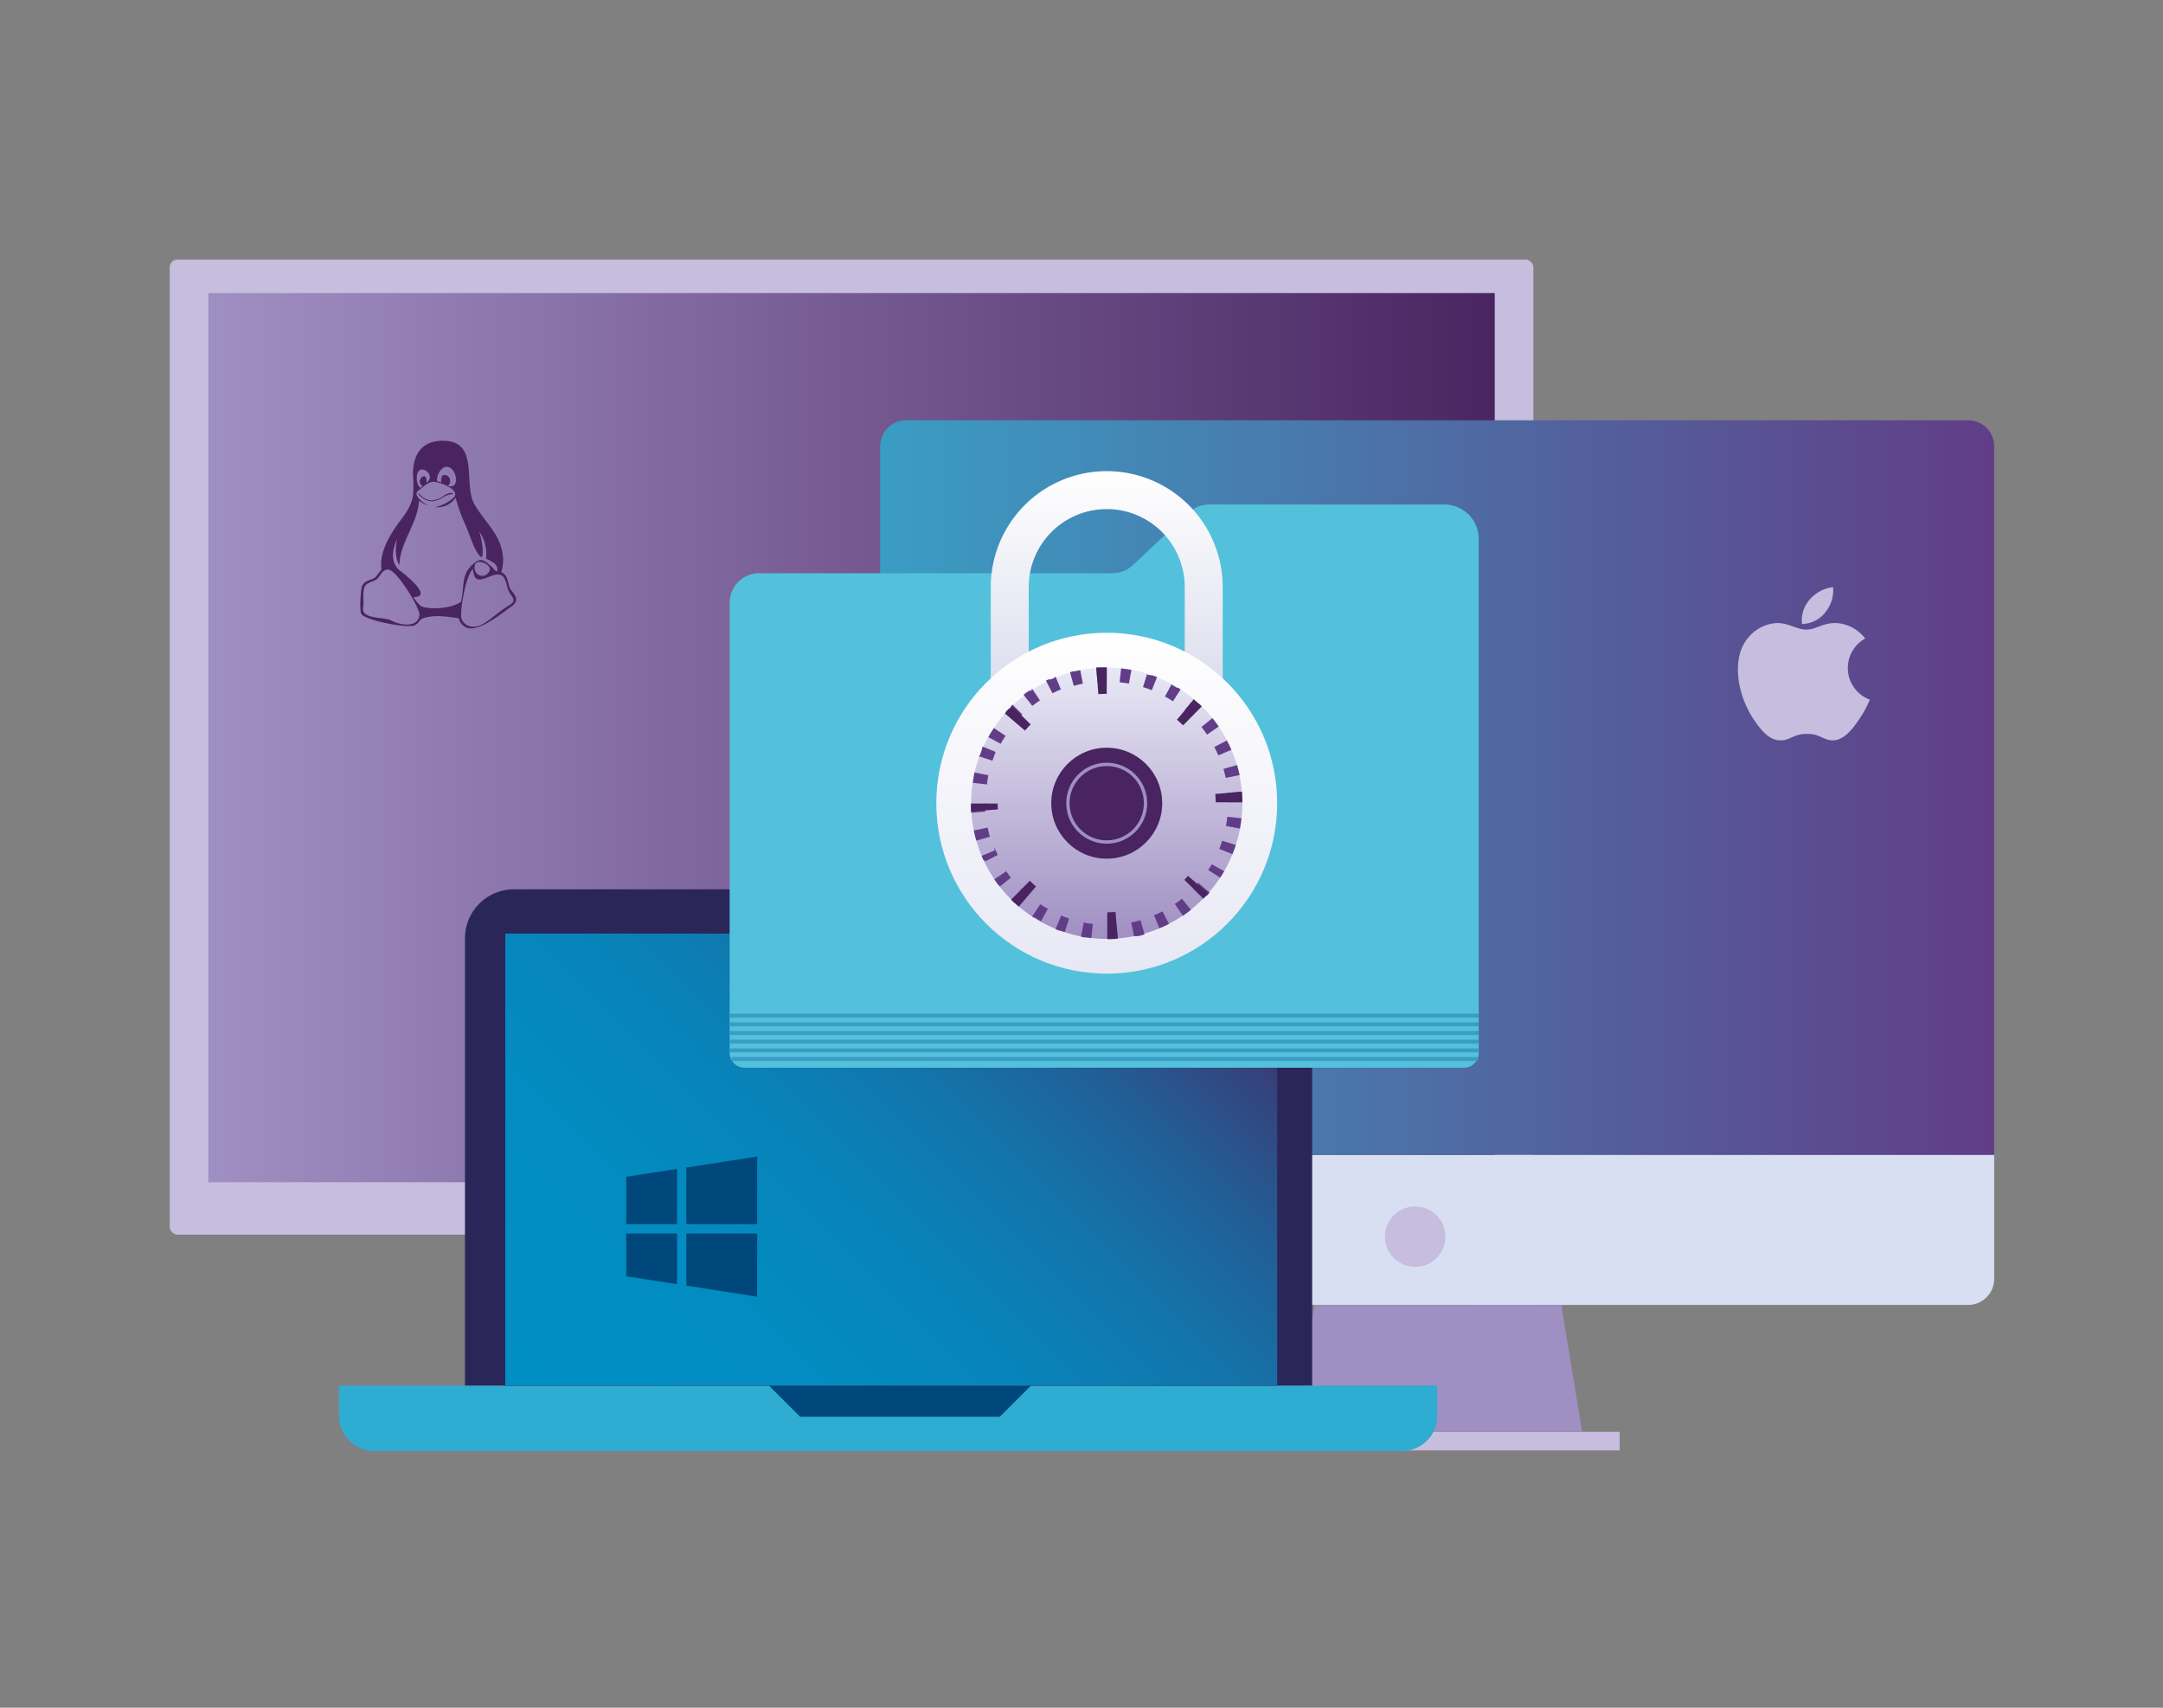
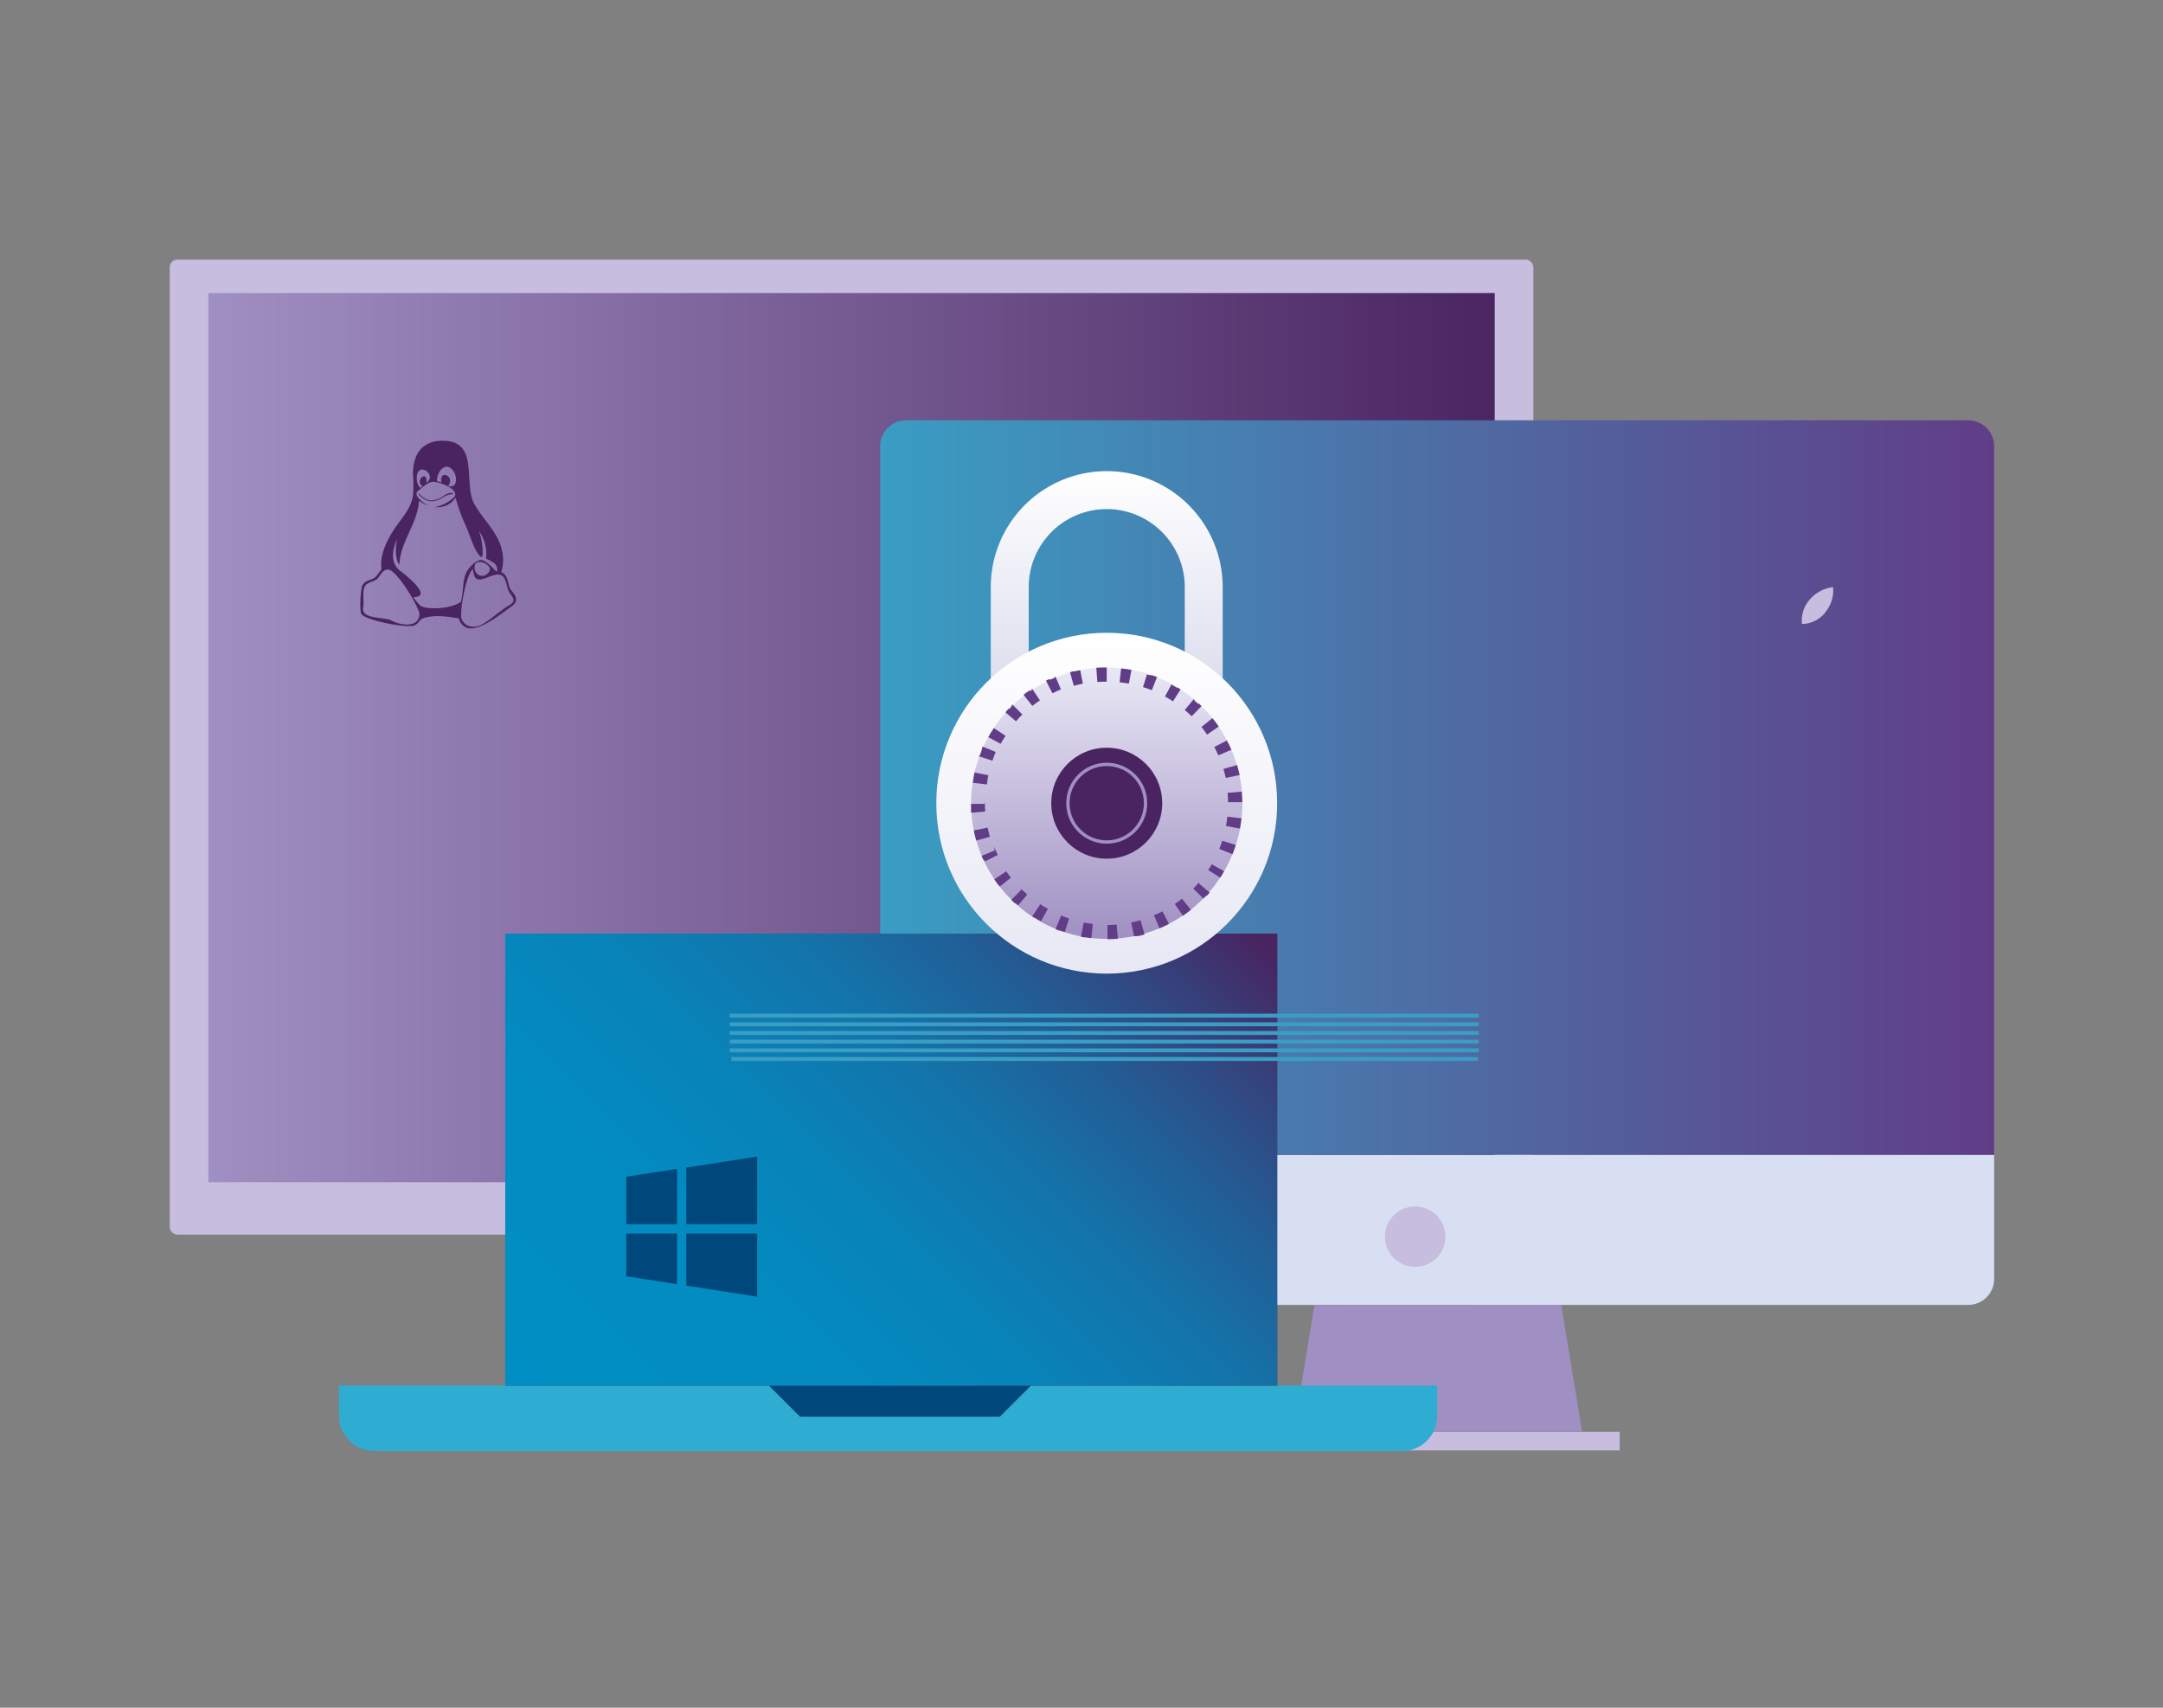
<svg xmlns="http://www.w3.org/2000/svg" id="Layer_1" data-name="Layer 1" viewBox="0 0 570 450">
  <rect x="0" y="0" width="570" height="450" fill="#808080" stroke="none" />
  <defs>
    <linearGradient id="linear-gradient" x1="393.9" y1="194.38" x2="54.91" y2="194.38" gradientUnits="userSpaceOnUse">
      <stop offset="0" stop-color="#4a2561" />
      <stop offset="1" stop-color="#a08fc2" />
    </linearGradient>
    <linearGradient id="linear-gradient-2" x1="231.95" y1="207.53" x2="525.51" y2="207.53" gradientUnits="userSpaceOnUse">
      <stop offset="0" stop-color="#3a9dc3" />
      <stop offset="1" stop-color="#613d87" />
    </linearGradient>
    <linearGradient id="linear-gradient-3" x1="154.23" y1="386.18" x2="315.48" y2="224.93" gradientUnits="userSpaceOnUse">
      <stop offset="0" stop-color="#008fc4" />
      <stop offset="0.26" stop-color="#028cc1" />
      <stop offset="0.44" stop-color="#0883b9" />
      <stop offset="0.6" stop-color="#1374aa" />
      <stop offset="0.74" stop-color="#225e96" />
      <stop offset="0.87" stop-color="#35427c" />
      <stop offset="0.98" stop-color="#492460" />
    </linearGradient>
    <linearGradient id="linear-gradient-4" x1="291.65" y1="124.15" x2="291.65" y2="185.95" gradientUnits="userSpaceOnUse">
      <stop offset="0" stop-color="#fff" />
      <stop offset="1" stop-color="#d9dbec" />
    </linearGradient>
    <linearGradient id="linear-gradient-5" x1="291.65" y1="256.56" x2="291.65" y2="166.74" gradientUnits="userSpaceOnUse">
      <stop offset="0" stop-color="#fff" />
      <stop offset="0" stop-color="#e8e8f5" />
      <stop offset="1" stop-color="#fff" />
    </linearGradient>
    <linearGradient id="linear-gradient-6" x1="291.65" y1="247.4" x2="291.65" y2="175.9" gradientUnits="userSpaceOnUse">
      <stop offset="0" stop-color="#a08fc2" />
      <stop offset="1" stop-color="#e8e8f5" />
    </linearGradient>
  </defs>
  <rect x="44.73" y="68.41" width="359.35" height="256.93" rx="2" fill="#c6bddf" />
  <rect x="54.91" y="77.23" width="338.99" height="234.3" fill="url(#linear-gradient)" />
  <path d="M134.34,159.43h0l-.39.24Z" fill="#492460" />
  <path d="M134,159.67Z" fill="#492460" />
  <path d="M129.49,162.92h0Z" fill="#492460" />
  <path d="M129,150.54l.06-.1a.64.64,0,0,0,0-.07Z" fill="#492460" />
  <path d="M129.49,162.92a24.78,24.78,0,0,1-2.33,1.55c-1.92,1.1-4.34,1-5.43-1.17-.86-1.63,1.2-12.3,2.91-13.31.37,6,5.28-.08,7.75,1.77.93.7,1.19,3,1.66,4,.66,1.41,2.33,2.41.29,3.63h0c-1.69,1-2.84,2-4.43,3.18Zm4.72-2.69c2.48-1.62,2.25-2.75.34-4.87-.5-1-.62-2.06-1-3.1a2.57,2.57,0,0,0-1.48-1.48,10.25,10.25,0,0,0,.41-4.7c-.76-5.58-5-8.74-7.54-13.38-2.91-5.37,1.52-16.64-8.35-16.56-5.63,0-7.87,3.93-7.76,9.07a31.07,31.07,0,0,1,0,5.37c-.55,3.69-3.18,6.09-5.1,9.1s-3.74,6.75-3.19,10.43c-.85.76-1.24,2-2.34,2.43s-2.11.62-2.71,1.74c-.49.95-.77,6.52-.3,7.45.88,1.72,12.43,4,14.19,3,1.24-.68,1-1.53,2.42-1.91a13.4,13.4,0,0,1,4.44-.44c1.49.05,3.1.35,4.65.54a3.66,3.66,0,0,0,1.91,2.42C126.1,166.87,133,161,134.21,160.23Zm-19.05-34c.26-2.3,2.38-4.57,4.19-2.29,1.27,1.59,1.24,4.95-1.26,4.09,2-2.48-2.41-4.57-1.77-.87C115.51,126.75,115,127.1,115.16,126.22Zm-2.81,1c.51-3.57-3.28-.71-1,.88l-.61.45a3.45,3.45,0,0,1-.89-2.21C109.53,121,115.53,125.13,112.35,127.23Zm-9.13,36.33c-1.91-1.12-8.14-.22-7.51-3.53.34-1.76-.57-5.07,1-6.15.86-.59,1.86-.69,2.72-1.35.79-.84,1.41-2.45,2.78-2.45h0c2.33,0,8.12,9.73,8.33,11.73C110.34,165.63,105.45,164.73,103.22,163.56ZM129,150.44c-.11.2-.1.18-.06.1-1.28,2.24-4.22,1.11-3.84-1.45.26-2.19,4.59-.43,3.92,1.28C129.15,150.19,129.23,150,129,150.44Zm1.94.15c-.4,0-2.34-2.66-3.95-3-1.37-.28-3.51,2-4.11,3.3-1.08,2.3-.71,5.24-1.43,7.7-3,2.12-9.51,2-10.65,1a10.93,10.93,0,0,1-1.87-2.25c5.6,0-2.81-6.36-2.81-6.44-3.44-2.14-2.87-5.74-1.45-8.93-.6,2.45-.46,5.51.58,6.89.17-6.09,4.84-10.86,5.16-16.91a9.42,9.42,0,0,0,2.54,1.31c-1.67-.86-4.19-2.85-2.78-3.91,1.19-.89,2.54-2.35,4.08-2.4,1.34,0,7.32,2,5.3,4.21a11.08,11.08,0,0,1-4.87,2.47,5.67,5.67,0,0,0,5.38-2.49,46.47,46.47,0,0,0,2.67,7.38c1,2.12,2.63,7.89,4.29,8.32.41-1.07.09-4.63-.8-6.91a10.27,10.27,0,0,1,1.93,5.48c.05,2.7-.55,1.24,1.59,2.7A2.16,2.16,0,0,1,131,150.59Z" fill="#492460" />
  <path d="M114.05,131.84c-1.9.25-3.48-1.62-3.76-1.89a.7.7,0,0,0,.29.63c1.48,1.39,2.76,1.63,3.7,1.45a7.15,7.15,0,0,0,2.64-1.07,4.65,4.65,0,0,1,2.46-.75c0-.23-.27-.34-.47-.34a3.88,3.88,0,0,0-2,.8A6.65,6.65,0,0,1,114.05,131.84Z" fill="#492460" />
  <path d="M232,304.3H525.51a0,0,0,0,1,0,0V337a6.85,6.85,0,0,1-6.85,6.85H238.8A6.85,6.85,0,0,1,232,337V304.3a0,0,0,0,1,0,0Z" fill="#d8dff2" />
  <circle cx="372.93" cy="325.87" r="7.97" fill="#c6bddf" />
  <rect x="331.04" y="377.29" width="95.77" height="4.9" fill="#c6bddf" />
  <polygon points="416.94 377.26 340.92 377.26 346.38 343.9 411.42 343.84 416.94 377.26" fill="#a08fc2" />
  <path d="M518.66,110.75H238.8a6.85,6.85,0,0,0-6.85,6.84V304.3H525.51V117.59A6.85,6.85,0,0,0,518.66,110.75Z" fill="url(#linear-gradient-2)" />
-   <path d="M492.76,184.34a29.4,29.4,0,0,1-2.63,4.9c-1.7,2.59-4.1,5.82-7.08,5.85-2.65,0-3.32-1.72-6.92-1.7s-4.34,1.73-7,1.71c-3,0-5.25-2.95-7-5.54-4.76-7.25-5.26-15.77-2.32-20.29a10.53,10.53,0,0,1,8.48-5.1c3.15,0,5.14,1.73,7.75,1.73s4.07-1.73,7.72-1.73a10.31,10.31,0,0,1,7.76,4.09,8.88,8.88,0,0,0,1.18,16.08Z" fill="#c6bddf" fill-rule="evenodd" />
  <path d="M481.05,161.27a8.85,8.85,0,0,0,2-6.56,9.59,9.59,0,0,0-6.18,3.32,8.24,8.24,0,0,0-2,6.4,8.09,8.09,0,0,0,6.23-3.16Z" fill="#c6bddf" fill-rule="evenodd" />
  <path d="M89.33,365.1h289.4a0,0,0,0,1,0,0v8a9.27,9.27,0,0,1-9.27,9.27H98.6a9.27,9.27,0,0,1-9.27-9.27v-8a0,0,0,0,1,0,0Z" fill="#2facd1" />
  <polygon points="263.48 365.1 210.84 365.1 202.61 365.1 210.84 373.32 263.48 373.32 263.48 373.32 271.7 365.1 263.48 365.1" fill="#00487b" />
-   <path d="M135.44,234.34H332.88a12.91,12.91,0,0,1,12.91,12.91V365.1a0,0,0,0,1,0,0H122.53a0,0,0,0,1,0,0V247.25A12.91,12.91,0,0,1,135.44,234.34Z" fill="#2b2659" />
  <rect x="133.15" y="246.01" width="203.42" height="119.09" fill="#2b2659" />
  <rect x="133.15" y="246.01" width="203.42" height="119.09" fill="url(#linear-gradient-3)" />
  <polygon points="180.85 322.59 180.85 307.66 199.53 304.76 199.53 322.59 180.85 322.59" fill="#00487b" />
  <polygon points="165.02 322.59 165.02 310.08 178.42 308.01 178.42 322.59 165.02 322.59" fill="#00487b" />
  <polygon points="165.02 336.31 165.02 325.03 178.42 325.03 178.42 338.4 165.02 336.31" fill="#00487b" />
  <polygon points="180.85 338.76 180.85 325.03 199.53 325.03 199.53 341.69 180.85 338.76" fill="#00487b" />
-   <path d="M385.76,281.35H196.19a3.91,3.91,0,0,1-3.91-3.91V158.85a7.8,7.8,0,0,1,7.8-7.8h93.1a7.81,7.81,0,0,0,5.34-2.11l14.78-13.89a7.81,7.81,0,0,1,5.35-2.11h61.94a9.08,9.08,0,0,1,9.09,9.08V277.44A3.92,3.92,0,0,1,385.76,281.35Z" fill="#54c1dc" />
  <line x1="192.75" y1="279.05" x2="389.46" y2="279.05" fill="none" stroke="#3a9dc3" stroke-miterlimit="10" stroke-width="1.04" />
  <line x1="192.28" y1="276.77" x2="389.68" y2="276.77" fill="none" stroke="#3a9dc3" stroke-miterlimit="10" stroke-width="1.04" />
  <line x1="192.28" y1="274.48" x2="389.68" y2="274.48" fill="none" stroke="#3a9dc3" stroke-miterlimit="10" stroke-width="1.04" />
  <line x1="192.28" y1="272.2" x2="389.68" y2="272.2" fill="none" stroke="#3a9dc3" stroke-miterlimit="10" stroke-width="1.04" />
  <line x1="192.28" y1="269.91" x2="389.68" y2="269.91" fill="none" stroke="#3a9dc3" stroke-miterlimit="10" stroke-width="1.04" />
  <line x1="192.28" y1="267.63" x2="389.68" y2="267.63" fill="none" stroke="#3a9dc3" stroke-miterlimit="10" stroke-width="1.04" />
  <path d="M317.21,186V154.71a25.56,25.56,0,1,0-51.12,0V186" fill="none" stroke-miterlimit="10" stroke-width="10" stroke="url(#linear-gradient-4)" />
  <circle cx="291.65" cy="211.65" r="44.91" fill="url(#linear-gradient-5)" />
  <circle cx="291.65" cy="211.65" r="35.75" fill="url(#linear-gradient-6)" />
  <circle cx="291.65" cy="211.65" r="14.62" fill="#492460" />
  <circle cx="291.65" cy="211.65" r="10.23" fill="none" stroke="#a08fc2" stroke-miterlimit="10" stroke-width="0.88" />
  <path d="M291.65,175.9H290.5c-.54,0-1.07,0-1.6.08l.29,3.73c.81-.06,1.64-.09,2.46-.09V175.9Zm-7,.68h0c-.46.09-.9.19-1.35.3h-.41c-.31.07-.61.16-.92.24l1,3.6c.79-.22,1.59-.41,2.39-.57l-.72-3.67Zm-6.73,2-1,.44h0l0,0h0l0,0h0l0,0h-.63l0,0h0l-.65.33,1.7,3.33c.72-.37,1.48-.72,2.23-1l-1.44-3.46ZM271.75,182h0l0,0h0l0,0h0l0,0h-.57v0h0l0,0h0l0,0h0c-.49.34-1,.7-1.45,1.08l2.32,2.93c.64-.51,1.31-1,2-1.45l-2.08-3.1Zm-5.43,4.47-.26.26h0l0,0h0v0h0l0,0h0v0h0v0h-.25v0h0l0,0h0v0h0l0,0h0l0,0h0l0,0h0l0,0h0c-.28.3-.55.61-.83.92h0l0,0h-.08l2.84,2.42c.53-.62,1.09-1.23,1.67-1.81l-2.65-2.63Zm-4.45,5.43c-.5.77-1,1.55-1.43,2.35L263.7,196q.6-1.08,1.29-2.1l-3.12-2.08Zm-3.3,6.21c-.13.33-.27.66-.39,1h0l0,0h0v0h0v0h0v0h0v0h0v0h0v0h0v0h-.14v0h0v0h0v0h0v0h0v0h0v0h0v0h0v0h0v0h0v0h0v0h0v0h0v0h0v0h0v0h0v0h0v0h0v0h0v0h0v0h0v0h0l-.06.19,3.55,1.15c.26-.78.54-1.56.85-2.31l-3.46-1.42Zm-2,6.72h0v0h0v0h0v0h0v0h0v0h0v0h0v0h0v0h0v0h0v0h0v0h0v0h0v0h0v0h0v0h0v0h0v0h0v0h0v0h0v0h0v0h0v0h0v0h0v0h0v0h0c-.08.48-.15,1-.2,1.45h0v0h0v0h0v0h0v0h0l3.71.43c.09-.81.22-1.63.38-2.43l-3.67-.72Zm3.08,7H255.9c0,.6,0,1.19,0,1.79h0v0h0v0h0v0h0v0h0v0h0v0h0v0h0v0h0v0h0v0h0v0h0v0h0c0,.18,0,.35,0,.53l3.73-.3c-.07-.81-.1-1.64-.1-2.46Zm.63,6.26-3.66.74c.18.9.4,1.79.65,2.67l3.59-1c-.22-.79-.42-1.59-.58-2.39Zm1.85,6-3.45,1.44c.16.39.33.77.51,1.15h0v0h0l0,0h0v0h0v0h0v0h0v0h0v0h0v0h0v0h.27v0h0v0h0v0h0v0h0l0,0h0l0,0h0l.15.31,3.33-1.71c-.37-.73-.72-1.48-1-2.23Zm3,5.53-3.1,2.09c.33.49.67,1,1,1.44h0l0,0h0l0,0h0v0h.09v0h0v0h0v0h0l0,0h0l.36.46,2.92-2.33c-.51-.64-1-1.31-1.45-2Zm4,4.84-2.63,2.66c.31.31.63.61.95.91h0l0,0h0l0,0h0l0,0h.23v0h0l0,0h0l0,0h0l0,0h0l.61.53,2.42-2.85c-.62-.53-1.23-1.09-1.81-1.66Zm4.88,4L272,241.5l.41.26h.22l0,0h0c.55.35,1.12.68,1.69,1l1.82-3.27c-.72-.39-1.43-.82-2.11-1.27Zm5.56,2.93-1.41,3.46.85.34h0l0,0h0l.06,0h.15l0,0h0l.11,0h0l1.13.39h.14l1.14-3.56c-.78-.25-1.56-.53-2.32-.84Zm6,1.79-.7,3.67.84.15h.46l1.42.19.41-3.72c-.81-.09-1.63-.21-2.43-.36Zm8.73.45c-.81.07-1.64.11-2.46.11l0,3.74h.37q1.2,0,2.37-.12l-.31-3.73Zm6.19-1.13c-.78.22-1.59.42-2.39.58l.76,3.67.36-.08h.5l.06,0H300c.54-.13,1.08-.27,1.61-.42l-1-3.59Zm5.84-2.33c-.73.37-1.48.73-2.23,1l1.46,3.45q1.27-.54,2.49-1.17l-1.72-3.32Zm5.27-3.44q-1,.78-2,1.47l2.11,3.09h.05l0,0h0v0h0l0,0h0c.71-.49,1.4-1,2.07-1.54l-2.34-2.92Zm4.51-4.39c-.53.62-1.09,1.24-1.66,1.82l2.67,2.62.67-.71h0l.05,0h0l0,0h.16v0h0v0h0l0,0h0l.08-.08h0c.24-.26.47-.53.7-.8h0l0,0h0v0h0v0h0l-2.86-2.41Zm3.56-5.19c-.39.72-.82,1.43-1.27,2.11l3.13,2,.09-.14h0l0,0h0l0,0h0v0h0v0h0v0h0v0h.05v0h0l0,0h0l0,0h0c.32-.51.63-1,.92-1.56h0l0,0h0v0h0v0h0v0h0v0h0l0,0-3.27-1.81Zm2.47-5.78c-.24.78-.52,1.56-.83,2.32l3.47,1.39c.27-.67.53-1.35.76-2.05h0v0h0v0h0v0h0v0h0v0h0v0h0v0h0l.12-.36-3.57-1.13Zm1.29-6.15c-.08.81-.2,1.63-.35,2.43l3.67.69c.17-.89.3-1.8.4-2.72l-3.72-.4Zm3.79-6.62-3.72.32c.07.81.11,1.64.12,2.46l3.74,0c0-.23,0-.45,0-.68h0v0h0v0h0v0h0v0h0v0h0v0h0v0h0v0h0v0h0v0h0v0h0v0h0v0h0v0h0v0h0c0-.46-.06-.92-.1-1.38ZM326,201.61l-3.59,1c.23.78.43,1.58.6,2.38l3.66-.76c0-.11-.05-.21-.07-.32h0v0h0v0h0v0h0v0h0v0h0c-.11-.48-.23-1-.35-1.44h0v0h0v0h0v0h0v0h0v0h0v0h0c0-.13-.07-.26-.11-.39Zm-2.63-6.51L320,196.83c.38.72.74,1.47,1.06,2.22l3.43-1.47c-.27-.65-.57-1.28-.88-1.9h0l0,0h0v0h0v0h0v0h-.07v0h0v0h0v0h0l0,0h0c0-.08-.08-.16-.13-.24Zm-3.85-5.88-2.91,2.35c.51.63,1,1.3,1.47,2l3.08-2.12c-.52-.75-1.06-1.49-1.64-2.2Zm-4.92-5-2.4,2.87c.63.52,1.24,1.08,1.83,1.65l2.61-2.68-.67-.63h0l0,0h0v0h0v0h-.15l0,0h-.09l0,0h-.05l0,0h0l0,0h0l0,0h0l-.84-.73Zm-5.81-4L307,183.53c.72.4,1.43.82,2.11,1.27l2-3.14-.71-.45h-.22l0,0h-.06l0,0h0c-.43-.26-.87-.51-1.31-.75Zm-6.47-2.74-1.11,3.57c.78.24,1.56.52,2.32.82l1.38-3.47c-.31-.13-.63-.25-1-.37h0l-.14-.05h0l0,0h-.1l0,0h0l-.1,0h0l-.1,0h0l-.33-.11h0l-.1,0h0l-.08,0h0l-.06,0h-.45l0,0Zm-6.88-1.41-.39,3.71c.82.09,1.64.21,2.44.35l.67-3.67h-.3c-.8-.14-1.61-.25-2.42-.33Z" fill="#613d87" />
-   <path d="M291.65,175.9h-2.28l-.47,0,.53,7c.73,0,1.48-.08,2.22-.08v-7Zm-25.31,10.5,0,0h0l0,0h0l0,0h0l0,0h0l0,0h0l0,0h0v0h0c-.48.48-.94,1-1.38,1.49h0v0h0l0,0h-.11l-.07.08,5.32,4.55q.72-.84,1.5-1.62l-5-4.95Zm-3.44,25.33h-7c0,.31,0,.62,0,.93h0v.06h0v0h0v0h0v0h0v0h0v0h0v0h0v0h0v0h0v0h0v0h0v0h0v0h0v0h0v0h0v0h0v0h0v0h0v0h0v0h0v0h0v.05h0c0,.36,0,.71.07,1.06l7-.55c-.06-.73-.09-1.48-.09-2.21Zm8.5,20.33-4.93,5c.65.64,1.32,1.26,2,1.86l4.54-5.33c-.56-.48-1.11-1-1.63-1.5ZM294,240.31c-.73.05-1.47.09-2.21.09l0,7c.92,0,1.84,0,2.74-.12l-.57-7Zm19.59-10.1c-.47.56-1,1.11-1.49,1.64l5,4.91.69-.71h0l.05-.06h0l0-.05h0v0h0l0,0h0l0,0h.06v0h0v0h0v0h0v0h0l0,0h0l0,0h0v0h0v0h0l0,0h0l0,0h0v0h0l0,0h0l0,0h0v0h0l.51-.59-5.35-4.53Zm13.67-21.58-7,.58c.06.73.09,1.48.1,2.21l7,0q0-.92-.06-1.83h0v-.06h0v0h0v0h0v0h0v-.06h0v0h0v0h0v0h0v0h0v0h0v0h0v0h0v0h0v0h0v0h0v0h0v0h0v0h0v0h0v0h0v0h0v0h0v0h0v0h0v0h0Zm-12.61-24.34-4.5,5.36c.56.47,1.11,1,1.63,1.49l4.91-5-.05,0h0c-.64-.63-1.3-1.23-2-1.81Z" fill="#492460" />
</svg>